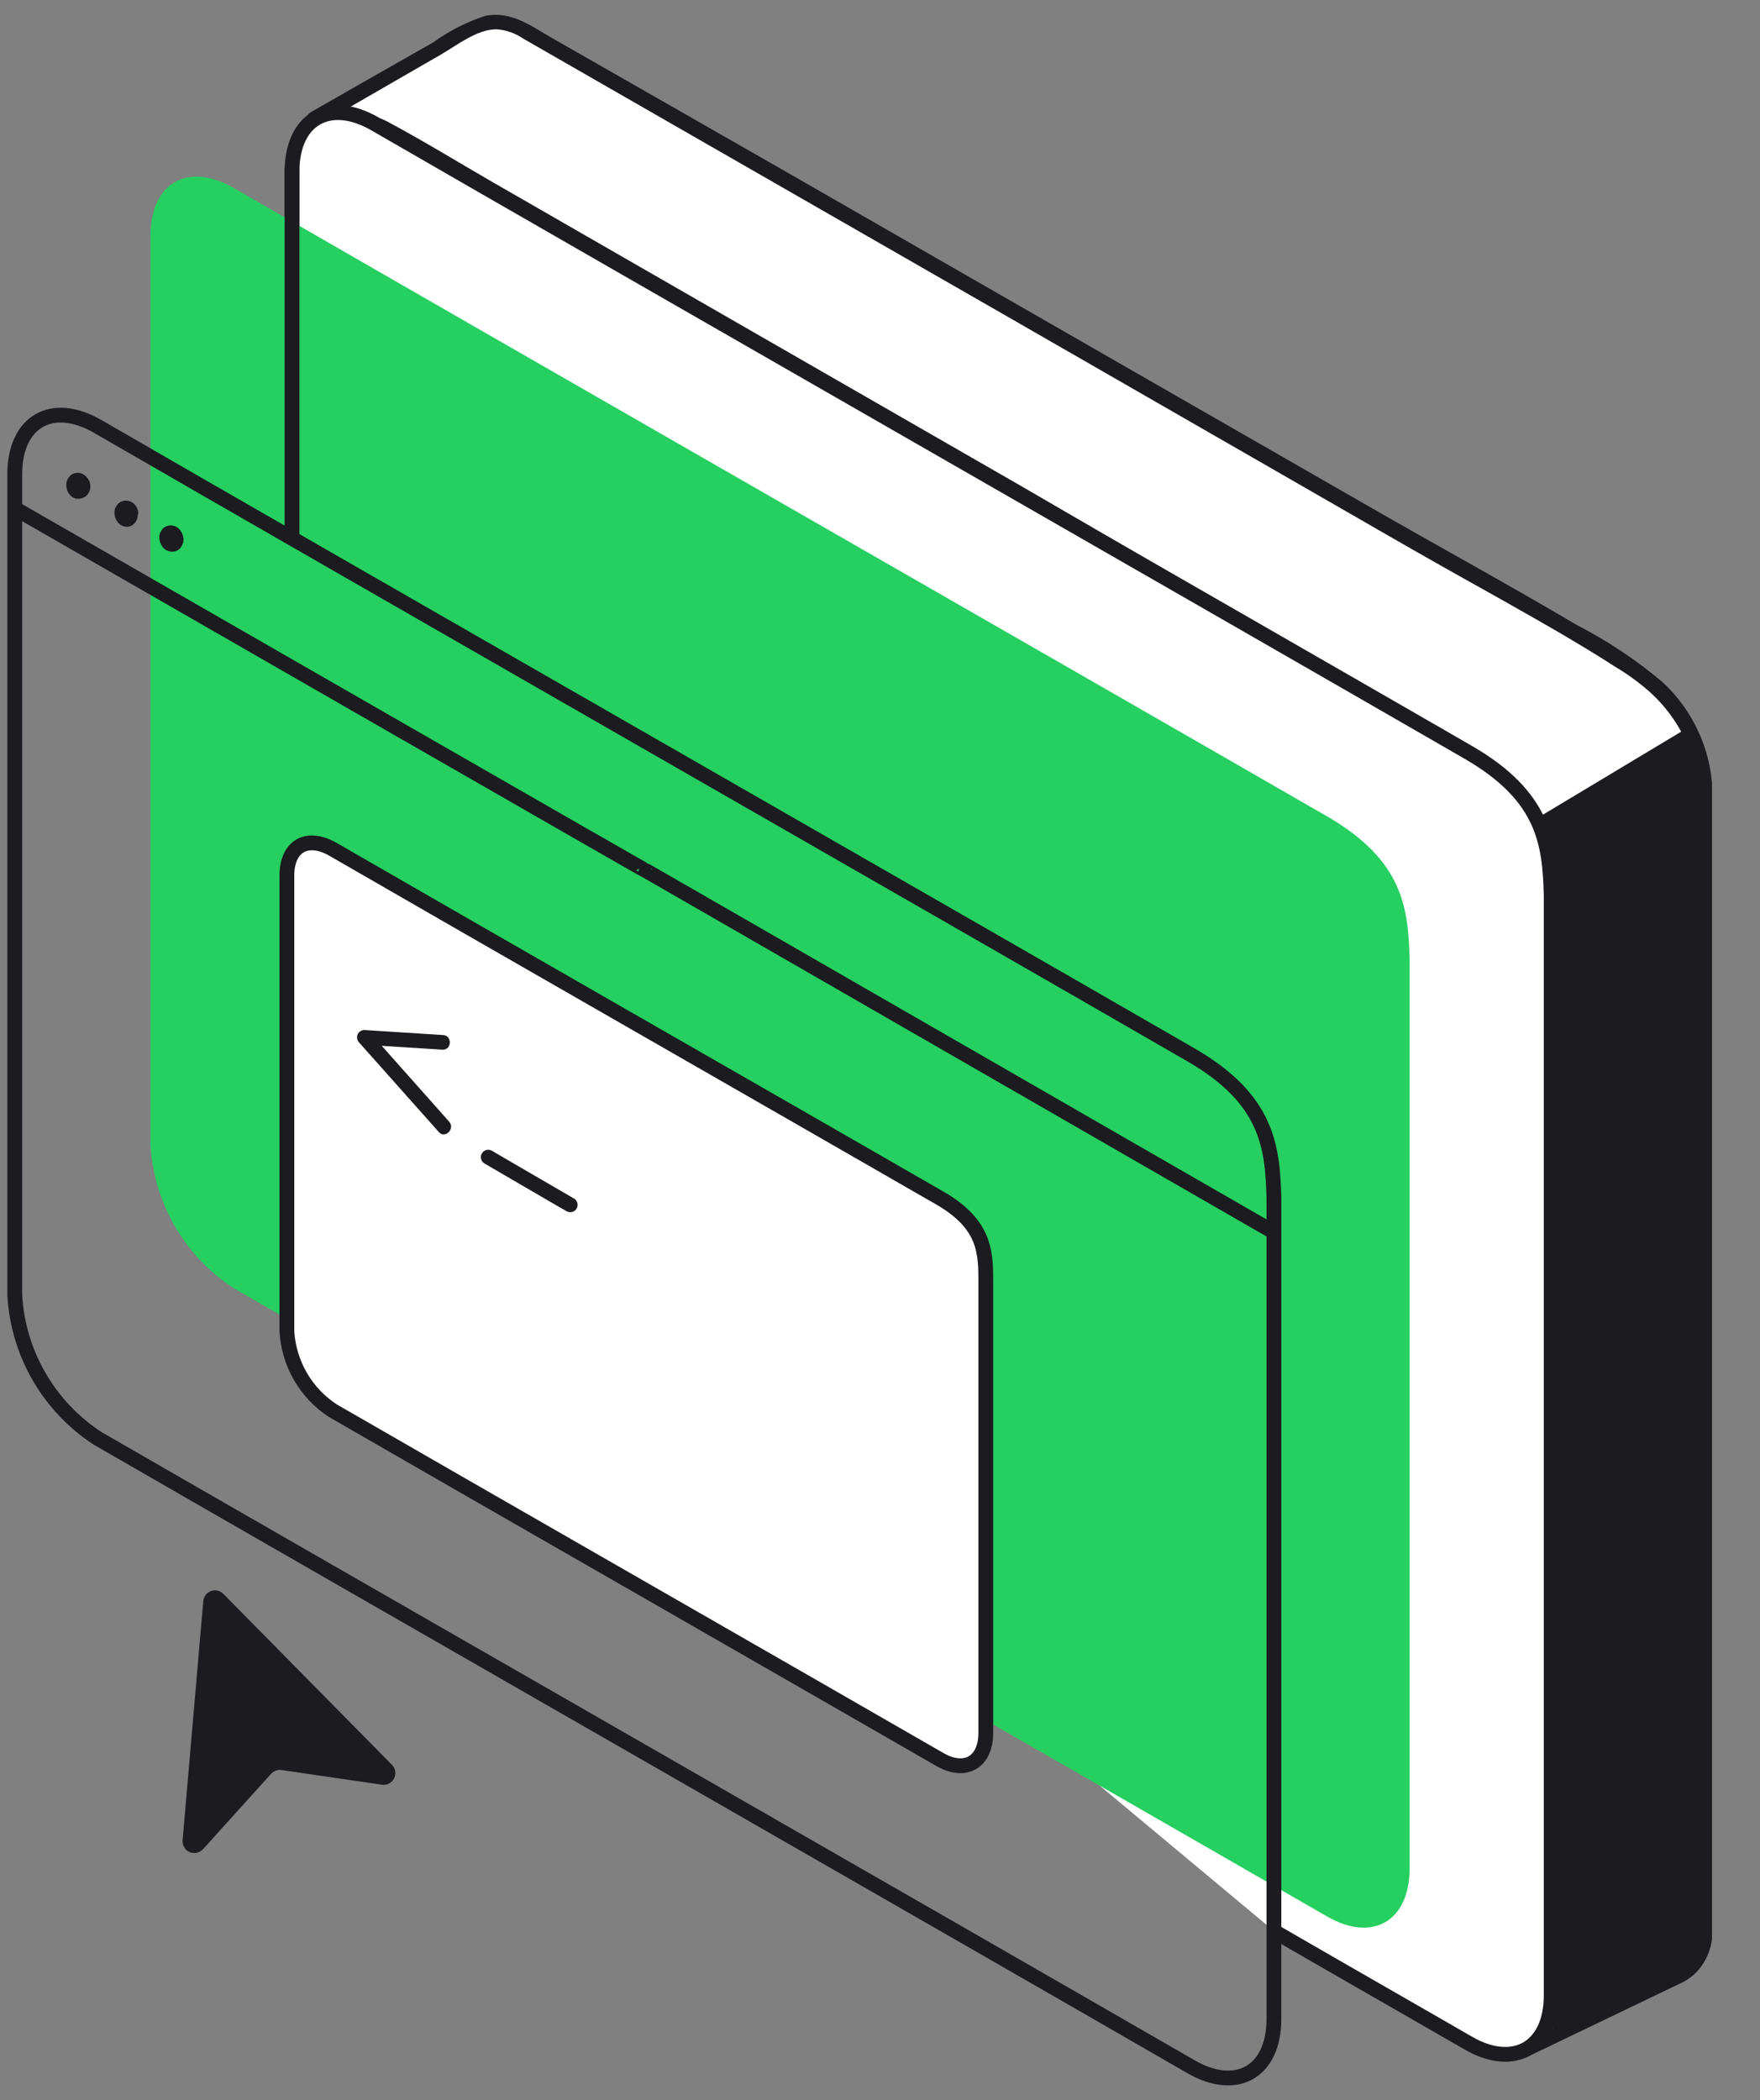
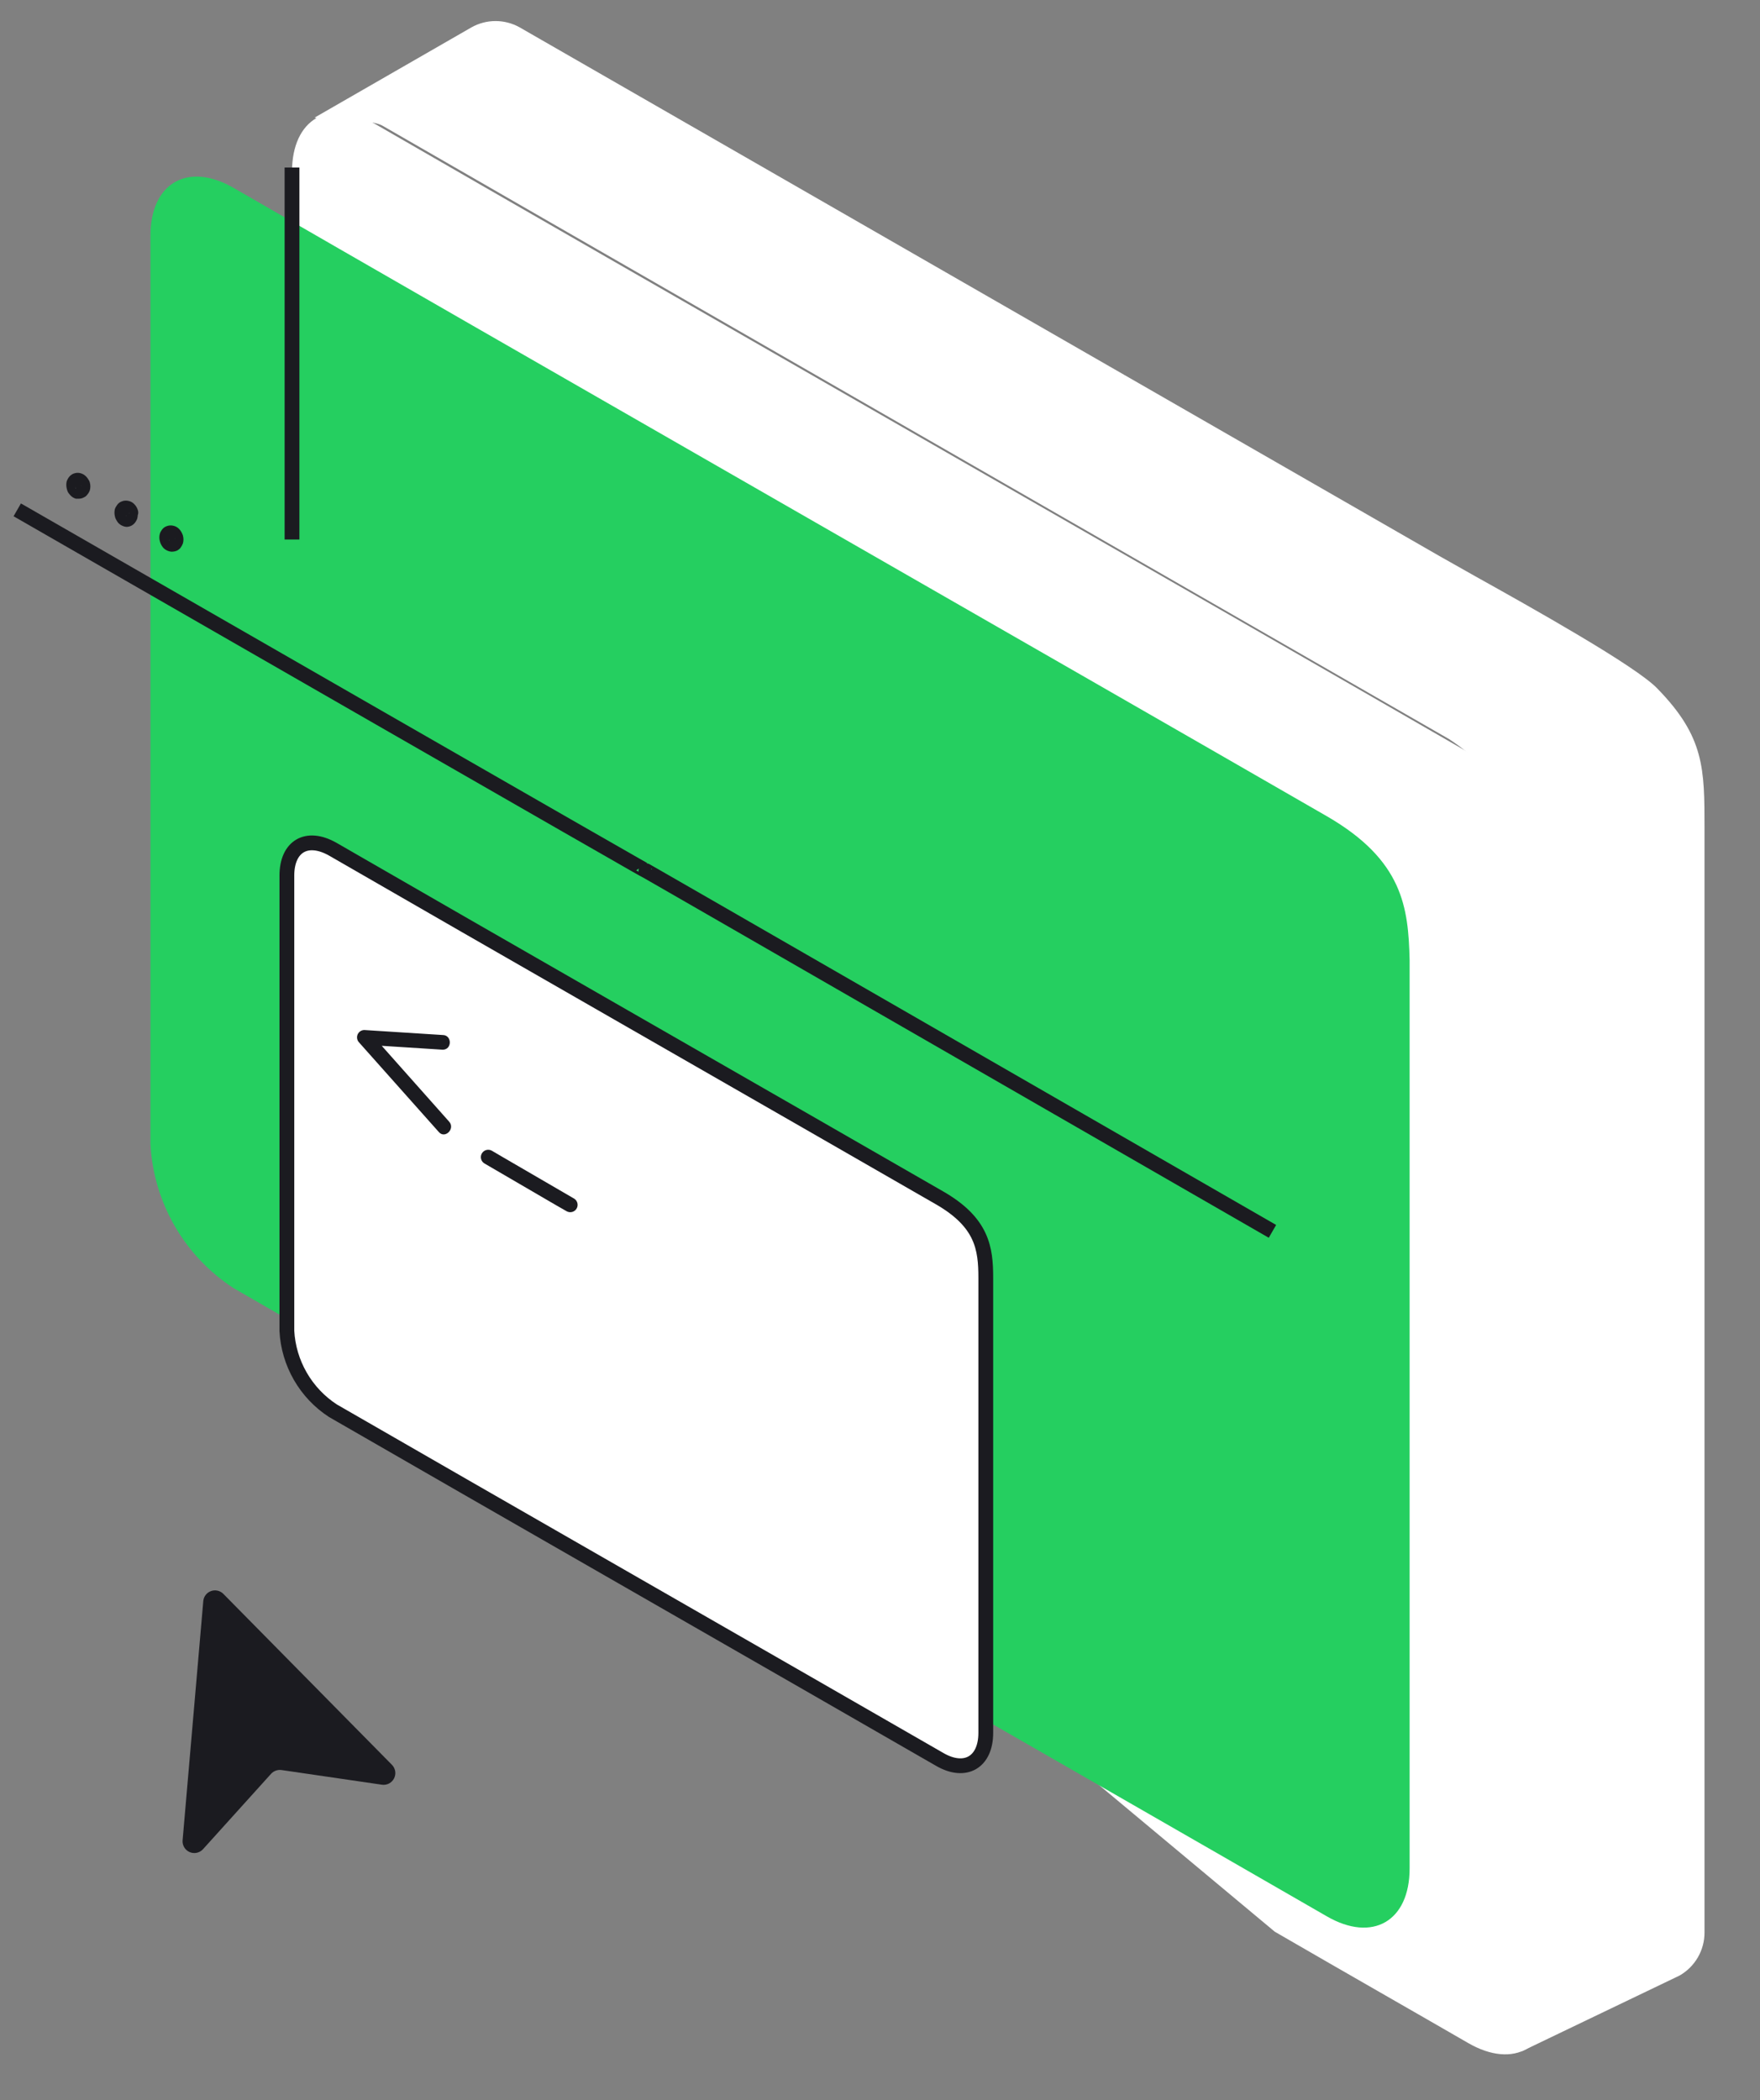
<svg xmlns="http://www.w3.org/2000/svg" width="119" height="142" viewBox="0 0 119 142" fill="none">
  <rect x="0" y="0" width="119" height="142" fill="#808080" stroke="none" />
  <g clip-path="url(#clip0_168_1116)">
    <g clip-path="url(#clip1_168_1116)">
      <path fill-rule="evenodd" clip-rule="evenodd" d="M113.55 133.582C114.067 133.29 114.496 132.866 114.795 132.353C115.093 131.84 115.25 131.257 115.248 130.663V56.011C115.248 51.98 115.248 49.825 112.071 46.568C110.641 45.048 103.482 41.047 99.708 38.942L97.315 37.591L35.125 1.844C34.63 1.568 34.073 1.424 33.506 1.424C32.94 1.424 32.383 1.568 31.888 1.844L21.273 7.951C22.266 8.318 24.957 7.951 25.91 8.527C26.288 8.765 97.961 49.964 97.961 49.964C99.73 51.11 101.203 52.66 102.256 54.486C103.309 56.313 103.913 58.364 104.018 60.469V114.001C104.018 114.597 104.018 115.689 104.018 117.089C104.014 124.306 103.64 131.518 102.896 138.696L113.55 133.582Z" fill="white" />
-       <path d="M113.879 133.977C114.501 133.618 114.935 133.179 115.285 132.551C115.634 131.923 115.807 131.213 115.785 130.494C115.785 130.008 115.785 129.501 115.785 129.045V100.347V75.126V58.056C115.785 56.488 115.785 54.899 115.785 53.34C115.645 50.58 114.429 47.985 112.399 46.111C110.619 44.614 108.678 43.322 106.61 42.258C102.042 39.557 97.385 37.015 92.787 34.374L74.586 23.928L52.612 11.307L37.27 2.539C35.88 1.735 34.539 0.732 32.822 1.07C31.564 1.478 30.377 2.081 29.306 2.857L23.845 5.965L20.985 7.603C20.903 7.655 20.837 7.729 20.796 7.816C20.754 7.904 20.739 8.002 20.751 8.098C20.764 8.195 20.804 8.285 20.866 8.359C20.929 8.434 21.012 8.488 21.104 8.517C22.554 8.993 24.312 8.348 25.672 9.063C25.92 9.192 26.159 9.351 26.397 9.49L30.18 11.665L44.539 19.926L63.624 30.899L82.292 41.633L95.012 48.951L97.544 50.401C99.297 51.472 100.758 52.96 101.797 54.732C102.837 56.504 103.422 58.506 103.502 60.559C103.551 64.183 103.502 67.808 103.502 71.432V114.001C103.502 120.426 103.402 126.81 102.906 133.215C102.754 135.042 102.588 136.869 102.409 138.696C102.409 139.103 102.933 139.241 103.231 139.092L112.468 134.655L113.819 134.009C114.395 133.731 113.888 132.877 113.322 133.155L104.008 137.614L102.658 138.269L103.402 138.696C103.909 133.553 104.286 128.389 104.395 123.226C104.505 119.85 104.395 116.473 104.395 113.107V61.254C104.403 58.068 103.317 54.976 101.317 52.496C100.156 51.099 98.737 49.94 97.137 49.08L86.691 43.122L69.045 32.865L49.424 21.584L33.368 12.35C30.975 10.97 28.611 9.51 26.169 8.209C24.689 7.415 22.922 8.07 21.392 7.564L21.512 8.477L29.773 3.711C30.865 3.085 32.275 1.953 33.596 1.983C34.233 2.031 34.847 2.247 35.374 2.609L47.687 9.679L68.738 21.763L88.597 33.182C91.665 34.94 94.724 36.727 97.812 38.465C100.384 39.905 102.956 41.335 105.498 42.814C106.749 43.549 107.99 44.294 109.201 45.078C110.026 45.568 110.804 46.133 111.525 46.766C112.619 47.748 113.49 48.954 114.077 50.301C114.506 51.502 114.721 52.77 114.712 54.045C114.712 54.849 114.712 55.654 114.712 56.458V93.685V117.516V130.355C114.748 130.911 114.631 131.466 114.376 131.961C114.121 132.456 113.736 132.872 113.263 133.165C113.144 133.237 113.059 133.352 113.025 133.486C112.992 133.62 113.013 133.762 113.084 133.88C113.155 133.999 113.27 134.084 113.404 134.118C113.539 134.151 113.76 134.048 113.879 133.977Z" fill="#1B1B20" />
      <path fill-rule="evenodd" clip-rule="evenodd" d="M86.194 130.613C91.337 133.592 95.856 136.164 99.271 138.14C102.369 139.928 104.882 138.468 104.882 134.903V60.579C104.792 57.054 104.445 53.856 99.271 50.867C82.937 41.434 41.679 17.811 25.354 8.378C22.256 6.59 19.744 8.05 19.744 11.615V75.165" fill="white" />
-       <path d="M86.194 130.613C91.337 133.592 95.856 136.164 99.271 138.14C102.369 139.928 104.882 138.468 104.882 134.903V60.579C104.792 57.054 104.445 53.856 99.271 50.867C82.937 41.434 41.679 17.811 25.354 8.378C22.256 6.59 19.744 8.05 19.744 11.615V75.165" stroke="#1B1B20" stroke-miterlimit="10" />
      <path fill-rule="evenodd" clip-rule="evenodd" d="M10.171 15.944V77.38C10.28 79.325 10.844 81.218 11.818 82.905C12.793 84.592 14.15 86.026 15.782 87.091C32.116 96.515 73.374 120.147 89.709 129.571C92.797 131.358 95.309 129.908 95.309 126.334V64.898C95.22 61.383 94.882 58.176 89.709 55.187C73.365 45.764 32.116 22.14 15.782 12.697C12.694 10.93 10.171 12.37 10.171 15.944Z" fill="#25CF60" />
-       <path fill-rule="evenodd" clip-rule="evenodd" d="M0.997 32.07V87.548C1.102 89.494 1.665 91.387 2.64 93.075C3.615 94.762 4.974 96.196 6.607 97.259C22.941 106.683 64.2 130.316 80.524 139.739C83.622 141.526 86.135 140.077 86.135 136.502V81.034C86.045 77.509 85.698 74.312 80.524 71.323C64.19 61.889 22.931 38.276 6.607 28.833C3.509 27.046 0.997 28.506 0.997 32.07Z" stroke="#1B1B20" stroke-miterlimit="10" />
      <path fill-rule="evenodd" clip-rule="evenodd" d="M19.396 59.208V89.991C19.454 91.07 19.766 92.121 20.306 93.058C20.846 93.995 21.599 94.791 22.505 95.383C31.57 100.616 54.468 113.733 63.544 118.966C65.262 119.959 66.652 119.154 66.652 117.169V86.396C66.652 84.41 66.414 82.662 63.544 81.004C54.468 75.771 31.57 62.664 22.505 57.421C20.737 56.418 19.396 57.232 19.396 59.208Z" fill="white" stroke="#1B1B20" stroke-miterlimit="10" />
      <path d="M38.819 81.044L33.953 78.214L33.258 77.807C33.201 77.774 33.139 77.753 33.074 77.745C33.009 77.736 32.943 77.741 32.88 77.758C32.817 77.775 32.758 77.804 32.706 77.844C32.654 77.884 32.611 77.934 32.578 77.991C32.545 78.047 32.524 78.11 32.516 78.175C32.507 78.24 32.512 78.305 32.529 78.369C32.546 78.432 32.575 78.491 32.615 78.543C32.655 78.595 32.705 78.638 32.762 78.671L37.617 81.501L38.312 81.898C38.425 81.962 38.559 81.98 38.685 81.947C38.811 81.913 38.919 81.832 38.985 81.72C39.052 81.608 39.071 81.474 39.04 81.348C39.009 81.221 38.93 81.112 38.819 81.044Z" fill="#1B1B20" />
      <path d="M86.035 83.258C1.146 34.374 86.035 83.258 1.166 34.473" stroke="#1B1B20" stroke-miterlimit="10" />
-       <path fill-rule="evenodd" clip-rule="evenodd" d="M103.988 55.286C104.139 55.443 104.266 55.62 104.366 55.812C104.604 56.617 105.17 116.483 105.17 116.483C105.17 117.01 105.17 117.973 105.17 119.204C105.239 127.714 105 135.5 104.991 137.773L113.571 133.712C114.023 133.453 114.399 133.08 114.662 132.631C114.925 132.181 115.066 131.67 115.07 131.15L115.249 52.079C115.148 51.156 114.805 50.275 114.256 49.527L114.077 49.229" fill="#1B1B20" />
      <path d="M13.746 108.242L12.346 124.437C12.333 124.602 12.372 124.767 12.458 124.909C12.543 125.051 12.671 125.163 12.823 125.228C12.975 125.294 13.144 125.311 13.306 125.275C13.468 125.24 13.615 125.156 13.726 125.033L18.334 119.929C18.423 119.834 18.534 119.762 18.656 119.719C18.779 119.676 18.91 119.663 19.039 119.681L25.831 120.674C25.994 120.696 26.161 120.666 26.307 120.589C26.453 120.512 26.571 120.391 26.645 120.244C26.72 120.096 26.746 119.929 26.721 119.766C26.696 119.603 26.621 119.452 26.506 119.333L15.097 107.765C14.991 107.659 14.857 107.586 14.711 107.553C14.565 107.52 14.413 107.529 14.272 107.579C14.13 107.628 14.006 107.717 13.913 107.834C13.82 107.952 13.762 108.093 13.746 108.242Z" fill="#1B1B20" />
      <path fill-rule="evenodd" clip-rule="evenodd" d="M19.744 11.327V36.479Z" fill="white" />
      <path d="M19.744 11.327V36.479" stroke="#1B1B20" stroke-miterlimit="10" />
      <path d="M5.127 32.904V32.964V32.825V32.924V32.805C5.132 32.831 5.132 32.858 5.127 32.885L5.207 32.785C5.196 32.806 5.178 32.824 5.157 32.835L5.256 32.765H5.376H5.306H5.505H5.425H5.544H5.475L5.574 32.845C5.543 32.827 5.516 32.803 5.495 32.775V32.895V32.765V32.904C5.49 32.861 5.49 32.818 5.495 32.775V32.904C5.49 32.871 5.49 32.838 5.495 32.805V32.924C5.493 32.898 5.493 32.871 5.495 32.845L5.415 32.944H5.475L5.366 33.014L5.246 33.063H5.316H5.127H5.197L5.078 33.014H5.147L5.048 32.934L5.127 33.014L5.048 32.904L5.107 33.014V32.895C5.113 32.917 5.113 32.941 5.107 32.964C5.147 33.086 5.228 33.191 5.336 33.262C5.461 33.306 5.598 33.306 5.723 33.262C5.847 33.225 5.953 33.144 6.021 33.033C6.081 32.914 6.099 32.777 6.071 32.646C6.025 32.485 5.94 32.338 5.822 32.219C5.715 32.106 5.577 32.027 5.425 31.991C5.232 31.945 5.029 31.977 4.859 32.08C4.763 32.141 4.682 32.223 4.621 32.319C4.577 32.387 4.54 32.46 4.512 32.537C4.472 32.7 4.472 32.87 4.512 33.033C4.529 33.116 4.556 33.196 4.591 33.272C4.635 33.342 4.685 33.408 4.74 33.47C4.843 33.589 4.977 33.675 5.127 33.719H5.296H5.356C5.475 33.715 5.591 33.681 5.693 33.619C5.769 33.588 5.834 33.536 5.882 33.47C5.963 33.38 6.027 33.276 6.071 33.163C6.122 32.984 6.122 32.795 6.071 32.616C6.046 32.52 5.993 32.434 5.919 32.369C5.845 32.303 5.752 32.261 5.654 32.248C5.556 32.235 5.456 32.252 5.367 32.297C5.279 32.341 5.206 32.411 5.157 32.497C5.098 32.625 5.087 32.77 5.127 32.904Z" fill="#1B1B20" />
      <path d="M8.275 34.811C8.275 34.811 8.275 34.811 8.275 34.87V34.731V34.831L8.325 34.712C8.326 34.738 8.326 34.765 8.325 34.791L8.394 34.692V34.751L8.493 34.672L8.613 34.622H8.742H8.672L8.791 34.682L8.712 34.632L8.811 34.712C8.786 34.691 8.762 34.668 8.742 34.642L8.821 34.741L8.752 34.632V34.761C8.742 34.719 8.742 34.675 8.752 34.632V34.761C8.743 34.729 8.743 34.694 8.752 34.662V34.781V34.702L8.672 34.801L8.732 34.751L8.632 34.831C8.64 34.826 8.648 34.824 8.657 34.824C8.666 34.824 8.675 34.826 8.682 34.831L8.563 34.88H8.622H8.493C8.504 34.876 8.516 34.873 8.528 34.873C8.54 34.873 8.552 34.876 8.563 34.88H8.434H8.503L8.384 34.831H8.464L8.364 34.751L8.434 34.831L8.354 34.731C8.38 34.761 8.4 34.794 8.414 34.831L8.364 34.712C8.369 34.735 8.369 34.758 8.364 34.781C8.404 34.904 8.485 35.009 8.593 35.079C8.678 35.132 8.778 35.157 8.878 35.151C8.979 35.146 9.075 35.11 9.155 35.049C9.234 34.988 9.294 34.904 9.324 34.808C9.355 34.712 9.356 34.609 9.327 34.513C9.282 34.352 9.197 34.205 9.079 34.086C8.972 33.974 8.834 33.898 8.682 33.868C8.568 33.843 8.449 33.843 8.334 33.868C8.258 33.889 8.185 33.919 8.116 33.957C8.018 34.019 7.936 34.104 7.878 34.205C7.832 34.269 7.795 34.339 7.768 34.414C7.729 34.577 7.729 34.747 7.768 34.91C7.783 34.995 7.814 35.075 7.858 35.148C7.897 35.222 7.944 35.292 7.997 35.357C8.146 35.513 8.348 35.609 8.563 35.625C8.681 35.621 8.796 35.591 8.9 35.536C8.972 35.498 9.035 35.447 9.089 35.387C9.171 35.294 9.235 35.186 9.278 35.069C9.329 34.891 9.329 34.701 9.278 34.523C9.242 34.398 9.16 34.292 9.049 34.225C8.925 34.176 8.787 34.176 8.662 34.225C8.54 34.265 8.435 34.346 8.364 34.453C8.296 34.56 8.265 34.685 8.275 34.811Z" fill="#1B1B20" />
-       <path d="M11.453 36.539C11.448 36.558 11.448 36.579 11.453 36.598V36.459C11.463 36.502 11.463 36.546 11.453 36.588V36.459C11.457 36.492 11.457 36.526 11.453 36.559V36.439C11.458 36.466 11.458 36.493 11.453 36.519L11.532 36.419L11.472 36.479L11.572 36.4H11.522L11.641 36.35H11.77H11.701L11.82 36.41L11.741 36.36L11.84 36.439L11.77 36.37L11.85 36.469C11.822 36.437 11.802 36.4 11.79 36.36L11.84 36.479C11.834 36.436 11.834 36.393 11.84 36.35V36.489C11.83 36.447 11.83 36.402 11.84 36.36V36.489C11.835 36.456 11.835 36.423 11.84 36.39L11.79 36.509C11.785 36.483 11.785 36.456 11.79 36.429L11.711 36.529L11.77 36.479L11.671 36.559H11.552H11.611H11.482H11.552H11.423H11.492H11.373H11.453L11.353 36.479L11.423 36.559L11.343 36.459C11.372 36.486 11.393 36.52 11.403 36.559V36.439V36.509C11.439 36.633 11.52 36.74 11.631 36.807C11.752 36.856 11.888 36.856 12.009 36.807C12.072 36.79 12.132 36.76 12.183 36.72C12.235 36.679 12.279 36.629 12.311 36.572C12.344 36.514 12.364 36.451 12.372 36.386C12.38 36.321 12.374 36.254 12.356 36.191C12.311 36.03 12.225 35.883 12.108 35.764C12.001 35.652 11.862 35.576 11.711 35.546C11.6 35.521 11.484 35.521 11.373 35.546C11.293 35.565 11.216 35.595 11.145 35.635C11.046 35.697 10.964 35.782 10.906 35.883C10.86 35.945 10.826 36.016 10.807 36.092C10.762 36.254 10.762 36.426 10.807 36.588C10.826 36.671 10.857 36.751 10.896 36.827C10.936 36.901 10.982 36.97 11.036 37.035C11.184 37.191 11.386 37.287 11.601 37.303H11.651C11.772 37.3 11.891 37.269 11.999 37.214C12.068 37.173 12.131 37.123 12.187 37.065C12.262 36.968 12.322 36.861 12.366 36.747C12.417 36.569 12.417 36.38 12.366 36.201C12.349 36.138 12.319 36.078 12.279 36.026C12.239 35.974 12.188 35.931 12.131 35.899C12.074 35.866 12.011 35.846 11.945 35.838C11.88 35.83 11.814 35.836 11.75 35.853C11.629 35.891 11.527 35.972 11.463 36.082C11.423 36.151 11.401 36.229 11.399 36.309C11.397 36.389 11.416 36.468 11.453 36.539Z" fill="#1B1B20" />
+       <path d="M11.453 36.539C11.448 36.558 11.448 36.579 11.453 36.598V36.459C11.463 36.502 11.463 36.546 11.453 36.588V36.459C11.457 36.492 11.457 36.526 11.453 36.559V36.439C11.458 36.466 11.458 36.493 11.453 36.519L11.532 36.419L11.472 36.479L11.572 36.4H11.522L11.641 36.35H11.77H11.701L11.82 36.41L11.741 36.36L11.84 36.439L11.77 36.37L11.85 36.469C11.822 36.437 11.802 36.4 11.79 36.36L11.84 36.479C11.834 36.436 11.834 36.393 11.84 36.35V36.489C11.83 36.447 11.83 36.402 11.84 36.36V36.489C11.835 36.456 11.835 36.423 11.84 36.39L11.79 36.509C11.785 36.483 11.785 36.456 11.79 36.429L11.711 36.529L11.77 36.479L11.671 36.559H11.552H11.611H11.482H11.552H11.423H11.492H11.373H11.453L11.353 36.479L11.423 36.559L11.343 36.459C11.372 36.486 11.393 36.52 11.403 36.559V36.439V36.509C11.439 36.633 11.52 36.74 11.631 36.807C11.752 36.856 11.888 36.856 12.009 36.807C12.072 36.79 12.132 36.76 12.183 36.72C12.235 36.679 12.279 36.629 12.311 36.572C12.344 36.514 12.364 36.451 12.372 36.386C12.38 36.321 12.374 36.254 12.356 36.191C12.311 36.03 12.225 35.883 12.108 35.764C12.001 35.652 11.862 35.576 11.711 35.546C11.6 35.521 11.484 35.521 11.373 35.546C11.293 35.565 11.216 35.595 11.145 35.635C11.046 35.697 10.964 35.782 10.906 35.883C10.86 35.945 10.826 36.016 10.807 36.092C10.762 36.254 10.762 36.426 10.807 36.588C10.826 36.671 10.857 36.751 10.896 36.827C10.936 36.901 10.982 36.97 11.036 37.035C11.184 37.191 11.386 37.287 11.601 37.303C11.772 37.3 11.891 37.269 11.999 37.214C12.068 37.173 12.131 37.123 12.187 37.065C12.262 36.968 12.322 36.861 12.366 36.747C12.417 36.569 12.417 36.38 12.366 36.201C12.349 36.138 12.319 36.078 12.279 36.026C12.239 35.974 12.188 35.931 12.131 35.899C12.074 35.866 12.011 35.846 11.945 35.838C11.88 35.83 11.814 35.836 11.75 35.853C11.629 35.891 11.527 35.972 11.463 36.082C11.423 36.151 11.401 36.229 11.399 36.309C11.397 36.389 11.416 36.468 11.453 36.539Z" fill="#1B1B20" />
      <path d="M29.932 69.982L24.64 69.645C24.541 69.644 24.445 69.672 24.364 69.726C24.282 69.78 24.218 69.857 24.179 69.947C24.141 70.038 24.131 70.137 24.149 70.234C24.167 70.33 24.213 70.419 24.282 70.489L29.674 76.546C30.091 77.022 30.796 76.317 30.369 75.841L24.987 69.784L24.64 70.638L29.932 70.975C30.578 70.975 30.568 69.982 29.932 69.982Z" fill="#1B1B20" />
    </g>
  </g>
  <defs>
    <clipPath id="clip0_168_1116">
      <rect width="118" height="142" fill="white" transform="translate(0.5)" />
    </clipPath>
    <clipPath id="clip1_168_1116">
      <rect width="115.255" height="140" fill="white" transform="translate(0.5 1)" />
    </clipPath>
  </defs>
</svg>